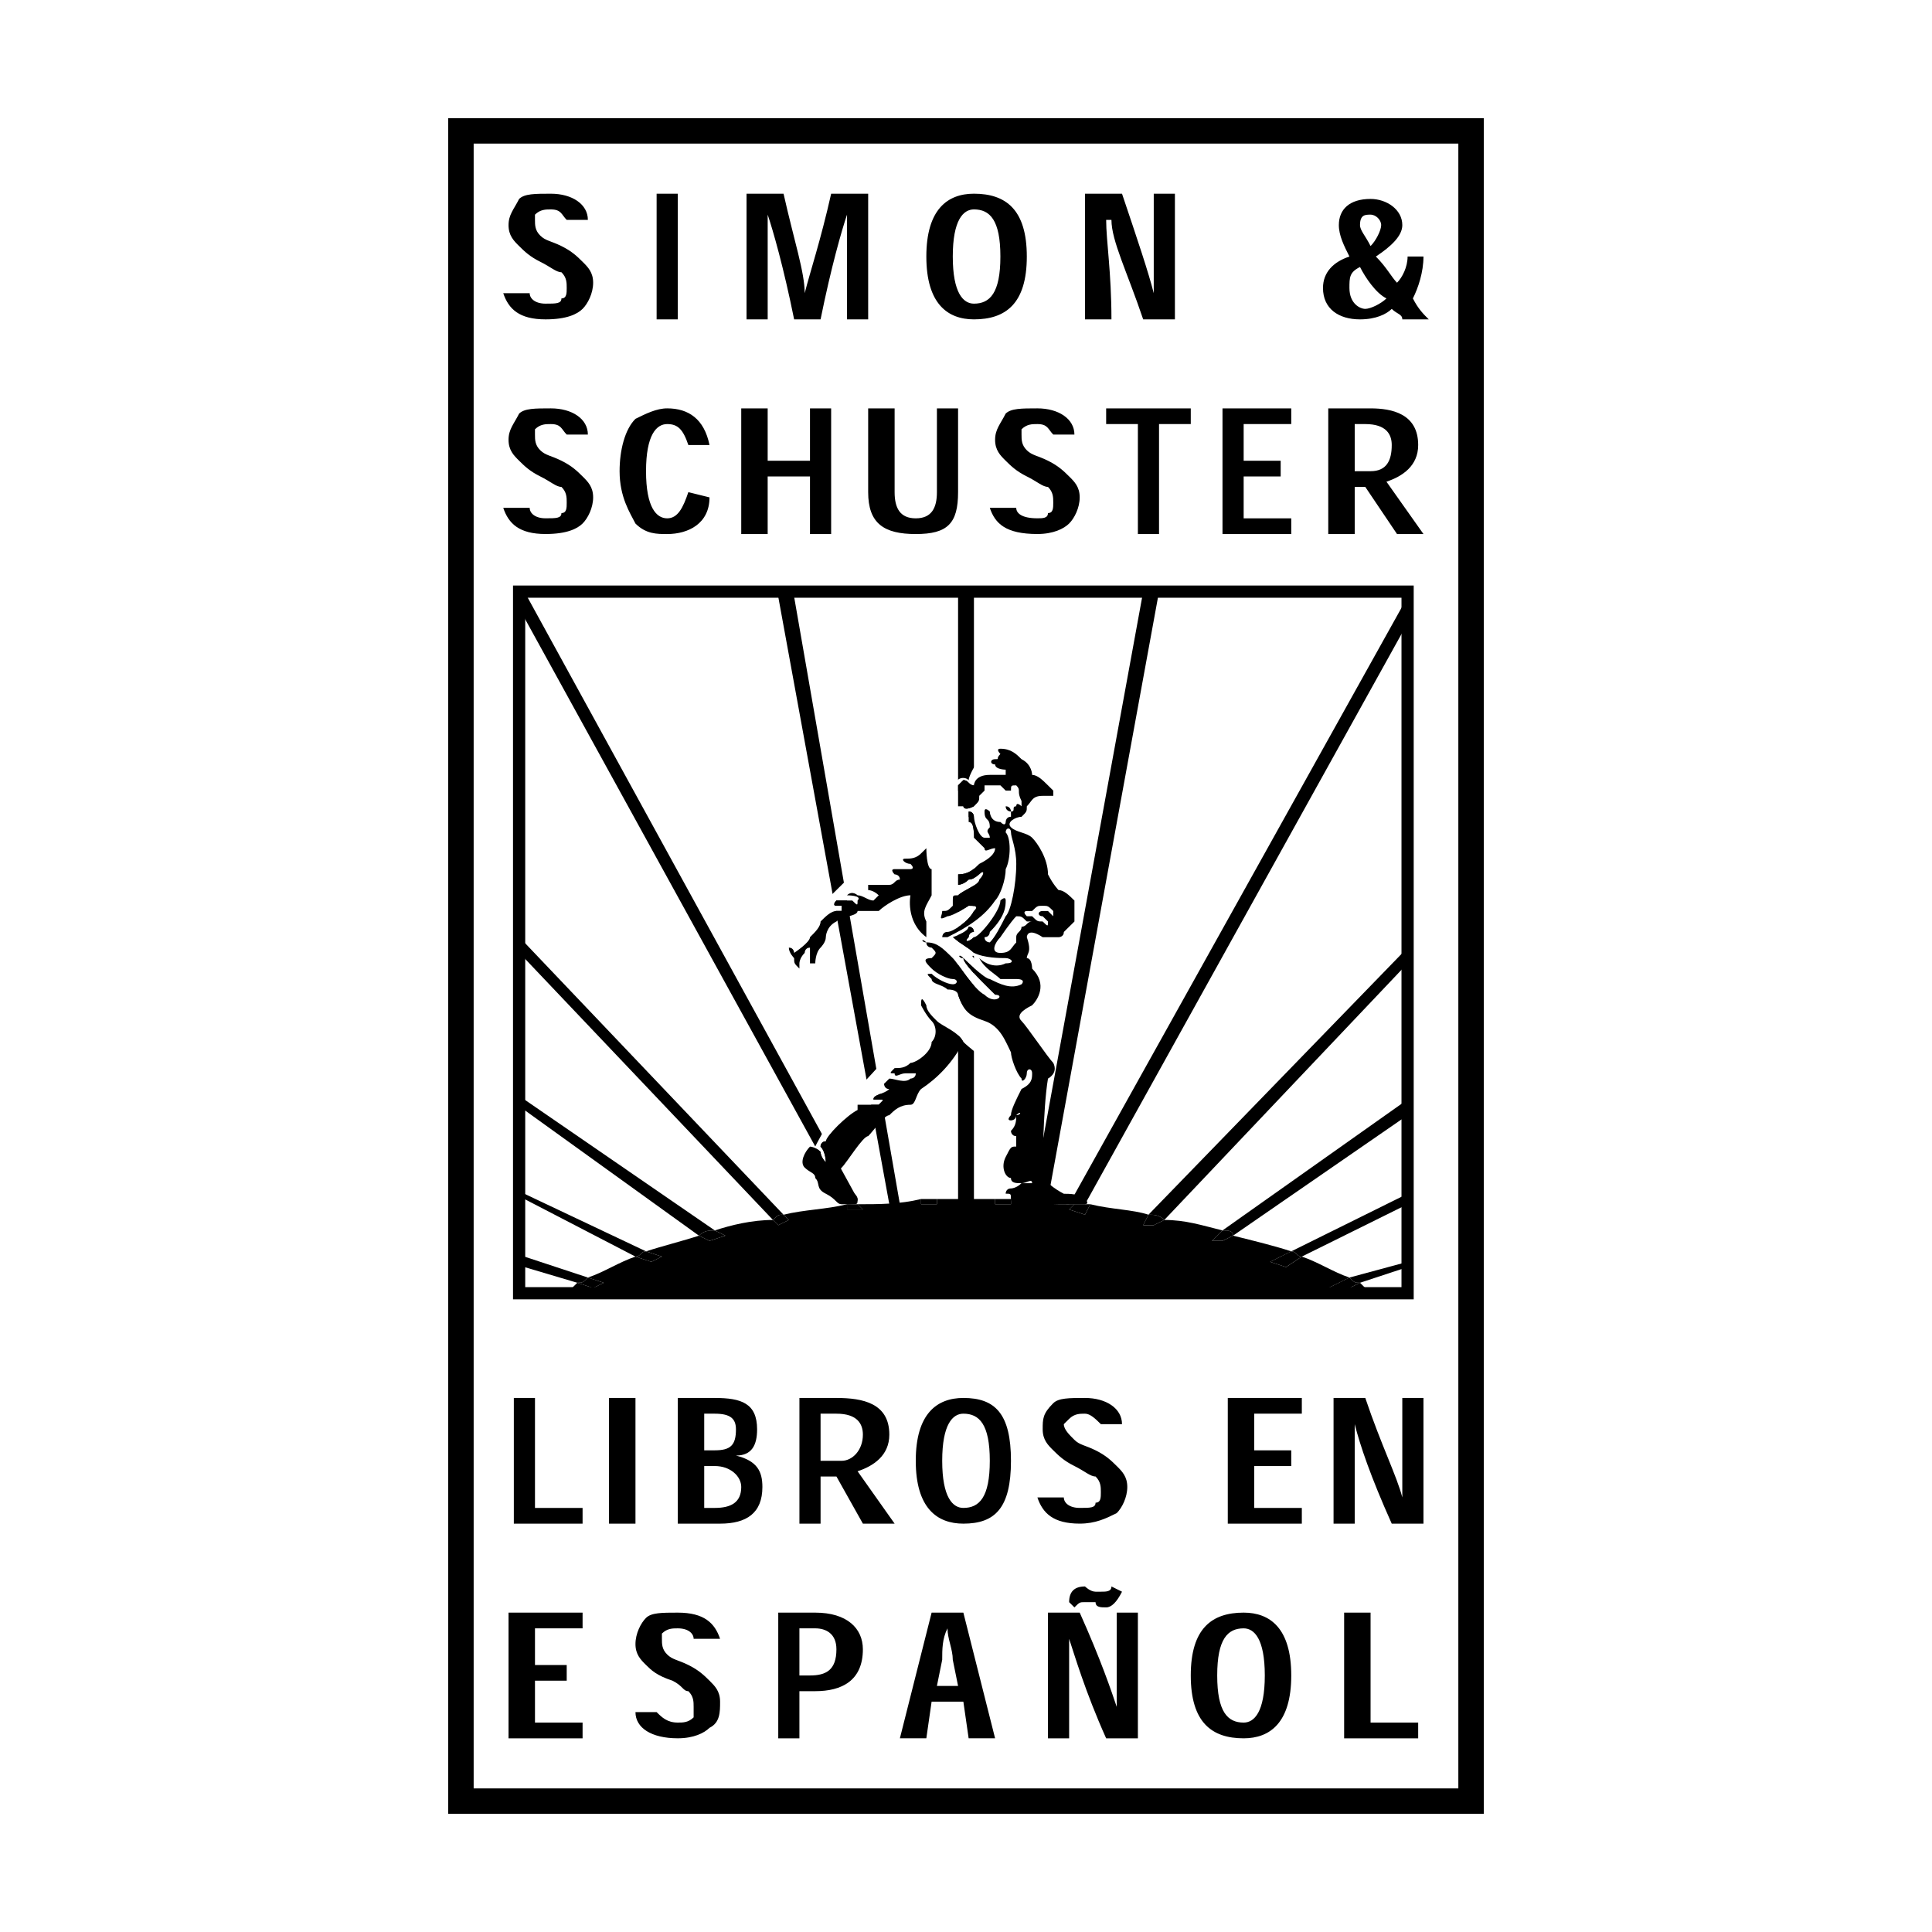
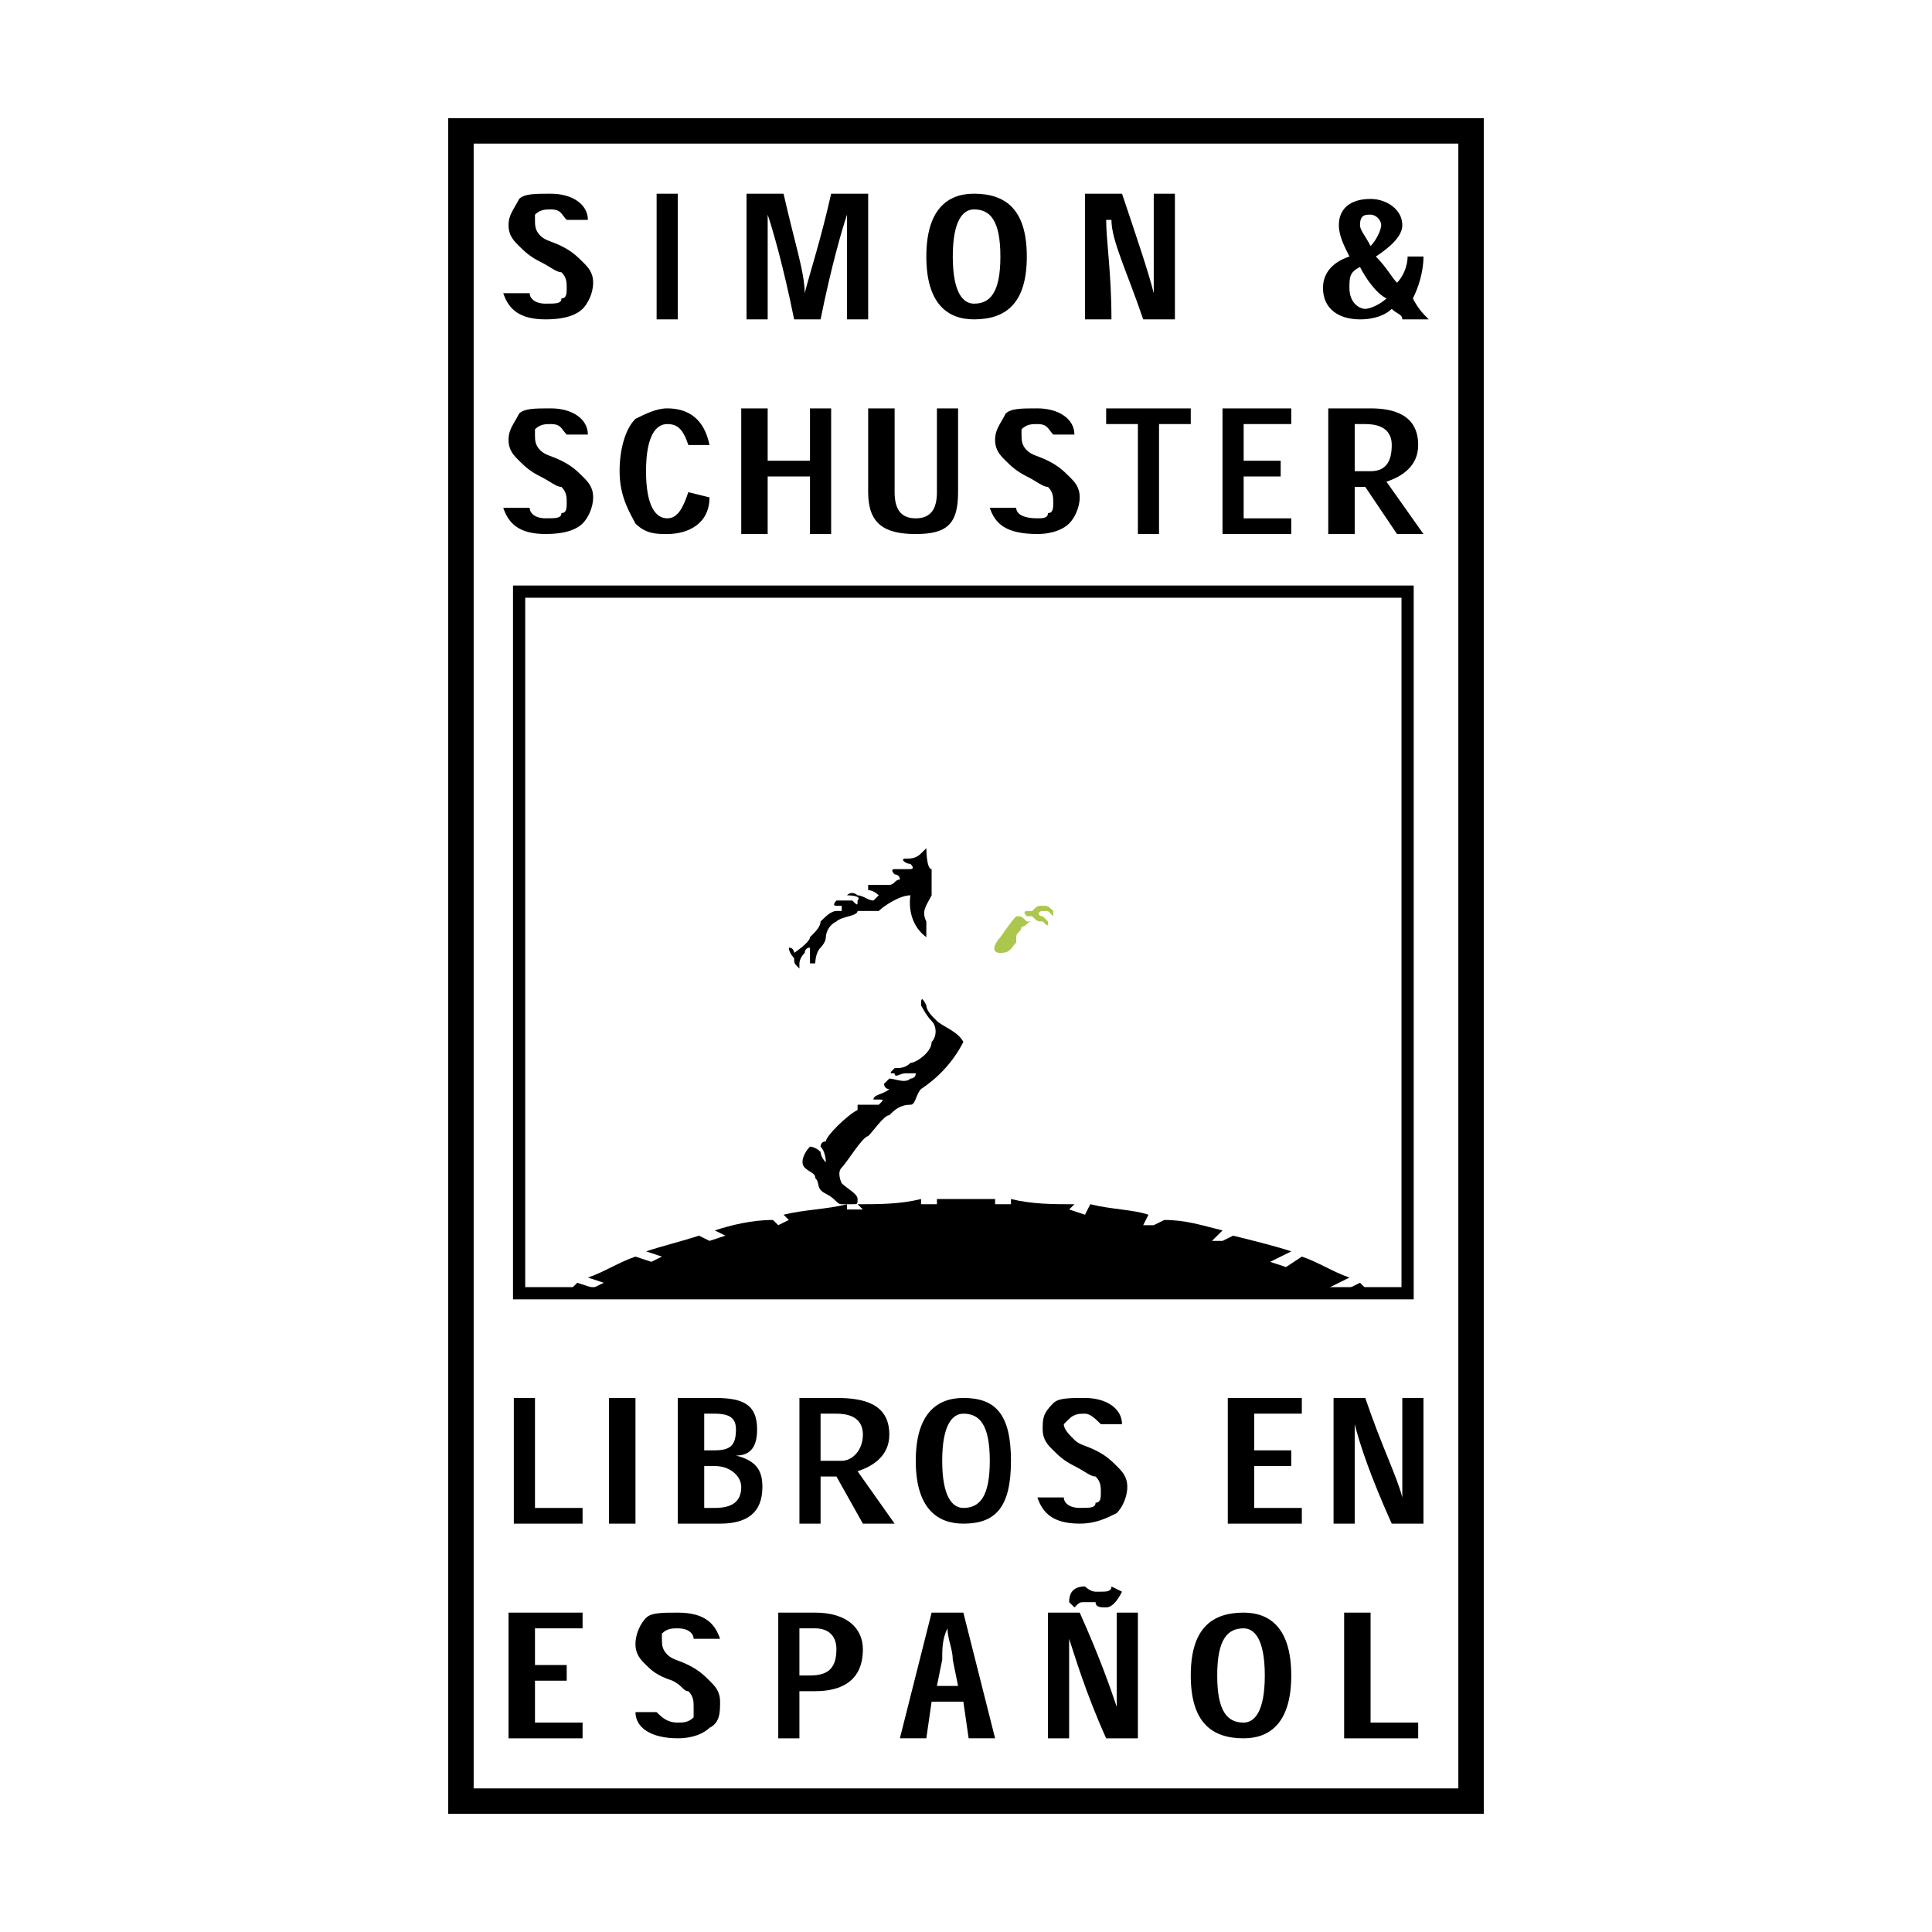
<svg xmlns="http://www.w3.org/2000/svg" width="2500" height="2500" viewBox="0 0 192.756 192.756">
  <path fill-rule="evenodd" clip-rule="evenodd" fill="#fff" d="M0 0h192.756v192.756H0V0z" />
-   <path fill-rule="evenodd" clip-rule="evenodd" d="M95.587 59.027h1.583v61.643h-1.583V59.027zM133.576 129.027h-.527.527zM88.727 120.146l-11.08-60.597h1.583l10.553 60.597h-1.056zM85.562 119.625L52.32 59.027v2.612l32.186 58.507c.528 0 1.056 0 1.056-.521zM77.119 121.715L52.32 95.595v-1.567l25.854 27.164c-.527-.001-.527-.001-1.055.523zM69.732 123.281L52.32 110.744v-1.045l18.995 13.061c-.527 0-1.055 0-1.583.521zM63.401 125.371l-11.081-5.746v-.523l12.136 5.746c-.528 0-.528.523-1.055.523zM57.597 127.982l-5.277-1.566v-1.045l6.332 2.09c-.528.521-.528.521-1.055.521zM104.557 119.625l11.08-60.598h-1.582l-11.08 60.598h1.582zM108.25 120.146l32.186-57.985v-2.612l-33.768 60.597h1.582zM114.582 121.191l25.854-26.642v1.568l-24.271 25.598c-.528-.524-1.056-.524-1.583-.524zM121.969 122.76l18.467-13.061v1.566l-17.412 12.016c-.001-.521-.528-.521-1.055-.521zM128.828 124.848l11.607-5.746v1.045l-10.553 5.225c-.527-.001-.527-.524-1.054-.524zM134.633 127.461l5.803-1.568v.523l-4.748 1.566c-.528 0-.528 0-1.055-.521z" />
  <path d="M135.688 127.982l1.055 1.045h-3.166l2.111-1.045zM133.049 129.027H56.541c.528-.521.528-.521 1.056-1.045l1.583.523 1.056-.523-1.583-.521c1.583-.523 3.166-1.568 4.749-2.09l1.583.521 1.055-.521-1.583-.523c1.583-.521 3.693-1.045 5.276-1.566l1.056.521 1.583-.521-1.056-.521c1.583-.523 3.693-1.045 5.804-1.045l.528.521 1.055-.521-.528-.523c2.11-.521 4.222-.521 6.332-1.045v.523h1.583l-.528-.523c2.11 0 4.221 0 6.332-.521v.521h1.583v-.521h5.805v.521h1.582v-.521c2.111.521 4.221.521 6.332.521l-.527.523 1.582.521.527-1.045c2.111.523 4.223.523 5.805 1.045l-.527 1.045h1.055l1.055-.521c2.111 0 3.695.521 5.805 1.045l-1.055 1.043h1.055l1.055-.521c2.111.521 4.223 1.045 5.805 1.566l-2.109 1.045 1.582.523 1.582-1.045c1.584.521 3.166 1.566 4.75 2.09l-2.111 1.045.524.52z" fill-rule="evenodd" clip-rule="evenodd" />
-   <path d="M91.893 119.625h1.583v.521h-1.583v-.521zM84.506 120.146h1.056l.528.523h-1.583v-.523h-.001zM77.119 121.715c.528-.523.528-.523 1.055-.523l.528.523-1.055.521-.528-.521zM69.732 123.281c.528-.521 1.056-.521 1.583-.521l1.056.521-1.583.521-1.056-.521zM63.401 125.371c.527 0 .527-.523 1.055-.523l1.583.523-1.055.521-1.583-.521zM57.597 127.982c.527 0 .527 0 1.055-.521l1.583.521-1.056.523-1.582-.523zM99.281 119.625h1.582v.521h-1.582v-.521zM107.195 120.146h1.582l-.527 1.045-1.582-.521.527-.524zM114.582 121.191c.527 0 1.055 0 1.582.523l-1.055.521h-1.055l.528-1.044zM120.914 123.803l1.055-1.043c.527 0 1.055 0 1.055.521l-1.055.521h-1.055v.001zM126.719 125.893l2.109-1.045c.527 0 .527.523 1.055.523l-1.582 1.045-1.582-.523zM132.521 128.506l2.111-1.045c.527.521.527.521 1.055.521l-2.111 1.045h-.527l-.528-.521z" fill-rule="evenodd" clip-rule="evenodd" />
  <path fill="none" stroke="#000" stroke-width="1.218" stroke-miterlimit="2.613" d="M51.792 129.027h88.644v-70H51.792v70z" />
  <path d="M58.652 21.937c0-1.567-1.583-2.611-3.693-2.611-1.583 0-2.639 0-3.166.522-.528 1.045-1.056 1.567-1.056 2.612 0 1.045.528 1.567 1.056 2.09.527.522 1.055 1.045 2.11 1.567 1.056.522 1.583 1.044 2.11 1.044.528.523.528 1.045.528 1.568 0 .522 0 1.044-.528 1.044 0 .522-.527.522-1.583.522s-1.583-.522-1.583-1.044h-2.638c.527 1.567 1.583 2.612 4.221 2.612 2.11 0 3.166-.522 3.693-1.045.528-.522 1.055-1.567 1.055-2.611 0-1.045-.527-1.567-1.055-2.09-.527-.522-1.055-1.045-2.111-1.567-1.055-.522-1.583-.522-2.11-1.045-.528-.522-.528-1.045-.528-1.567v-.522c.528-.522 1.056-.522 1.583-.522 1.055 0 1.055.522 1.583 1.044h2.112v-.001zM67.622 31.863V19.326h-2.111v12.537h2.111zM80.285 29.251c0-2.09-1.055-5.224-2.11-9.925h-3.693v12.537h2.11V21.415c.528 1.567 1.583 5.224 2.639 10.448h2.638c1.056-5.224 2.11-8.88 2.638-10.448v10.448h2.111V19.326h-3.693c-1.057 4.701-2.112 7.835-2.64 9.925zM92.421 25.594c0 4.701 2.111 6.269 4.749 6.269 3.166 0 5.275-1.567 5.275-6.269s-2.109-6.269-5.275-6.269c-2.638.001-4.749 1.568-4.749 6.269zm4.749-4.701c1.582 0 2.639 1.044 2.639 4.701 0 3.657-1.057 4.701-2.639 4.701-1.056 0-2.111-1.044-2.111-4.701 0-3.657 1.055-4.701 2.111-4.701zM115.109 29.251c-.527-2.09-1.582-5.224-3.166-9.925h-3.693v12.537h2.639c0-4.702-.527-7.836-.527-9.926h.527c0 2.09 1.582 5.224 3.166 9.926h3.166V19.326h-2.111l-.001 9.925zM142.547 31.863c-.527-.522-1.055-1.045-1.582-2.089.527-1.044 1.055-2.612 1.055-4.179h-1.584c0 1.045-.527 2.09-1.055 2.612-.527-.522-1.055-1.567-2.111-2.612 1.584-1.045 2.639-2.09 2.639-3.135 0-1.566-1.582-2.612-3.166-2.612-2.109 0-3.166 1.045-3.166 2.612 0 1.045.529 2.09 1.057 3.135-1.584.522-2.639 1.567-2.639 3.135 0 2.089 1.582 3.134 3.693 3.134 1.582 0 2.639-.522 3.166-1.045.527.522 1.055.522 1.055 1.045h2.638v-.001zm-6.859-9.404c0-1.044.527-1.044 1.055-1.044s1.057.522 1.057 1.044c0 .523-.529 1.567-1.057 2.09-.528-1.045-1.055-1.567-1.055-2.09zm-1.055 6.27c0-1.045 0-1.568 1.055-2.09.527 1.045 1.582 2.612 2.639 3.134-.527.522-1.584 1.044-2.111 1.044s-1.583-.522-1.583-2.088zM58.652 43.355c0-1.567-1.583-2.612-3.693-2.612-1.583 0-2.639 0-3.166.522-.528 1.044-1.056 1.567-1.056 2.612s.528 1.567 1.056 2.089c.527.522 1.055 1.045 2.11 1.567 1.056.522 1.583 1.045 2.11 1.045.528.522.528 1.044.528 1.567 0 .522 0 1.044-.528 1.044 0 .522-.527.522-1.583.522s-1.583-.522-1.583-1.045h-2.638c.527 1.567 1.583 2.612 4.221 2.612 2.11 0 3.166-.522 3.693-1.045.528-.522 1.055-1.567 1.055-2.612 0-1.044-.527-1.567-1.055-2.089-.527-.522-1.055-1.045-2.111-1.567-1.055-.522-1.583-.522-2.11-1.044-.528-.523-.528-1.045-.528-1.567v-.522c.528-.522 1.056-.522 1.583-.522 1.055 0 1.055.522 1.583 1.045h2.112zM68.677 49.102c-.528 1.567-1.056 2.612-2.111 2.612s-2.111-1.045-2.111-4.702 1.056-4.702 2.111-4.702 1.583.522 2.111 2.089h2.11c-.528-2.611-2.11-3.656-4.221-3.656-1.055 0-2.111.522-3.166 1.045-1.056 1.044-1.583 3.134-1.583 5.224 0 2.611 1.055 4.179 1.583 5.224 1.055 1.045 2.11 1.045 3.166 1.045 2.111 0 4.221-1.045 4.221-3.657l-2.11-.522zM82.923 40.744h-2.11v5.223h-4.222v-5.223h-2.637v12.537h2.637v-5.746h4.222v5.746h2.11V40.744zM95.587 40.744h-2.111v8.358c0 1.567-.528 2.612-2.11 2.612-1.583 0-2.11-1.045-2.11-2.612v-8.358h-2.639v8.358c0 3.134 1.583 4.179 4.749 4.179s4.221-1.045 4.221-4.179v-8.358zM107.195 43.355c0-1.567-1.584-2.612-3.693-2.612-1.584 0-2.639 0-3.166.522-.527 1.044-1.055 1.567-1.055 2.612s.527 1.567 1.055 2.089c.527.522 1.055 1.045 2.109 1.567 1.057.522 1.584 1.045 2.111 1.045.527.522.527 1.044.527 1.567 0 .522 0 1.044-.527 1.044 0 .522-.527.522-1.055.522-1.584 0-2.111-.522-2.111-1.045h-2.639c.529 1.567 1.584 2.612 4.75 2.612 1.582 0 2.637-.522 3.166-1.045.527-.522 1.055-1.567 1.055-2.612 0-1.044-.527-1.567-1.055-2.089-.529-.522-1.057-1.045-2.111-1.567-1.055-.522-1.582-.522-2.111-1.044-.527-.523-.527-1.045-.527-1.567v-.522c.527-.522 1.057-.522 1.584-.522 1.055 0 1.055.522 1.582 1.045h2.111zM118.803 40.744h-8.442v1.567h3.166v10.97h2.11v-10.97h3.166v-1.567zM124.08 45.967v-3.656h4.748v-1.567h-6.859v12.537h6.859v-1.567h-4.748v-4.179h3.693v-1.568h-3.693zM138.326 48.057c1.582-.522 3.166-1.567 3.166-3.657 0-3.134-2.639-3.656-4.75-3.656h-4.221v12.537h2.639V48.58h1.055l3.166 4.701h2.639l-3.694-5.224zm-3.166-1.045V42.31h1.055c2.111 0 2.639 1.045 2.639 2.089 0 1.567-.527 2.612-2.111 2.612h-1.583v.001zM58.124 150.445h-4.749v-10.97h-2.11v12.539h6.859v-1.569zM63.401 152.014v-12.539h-2.639v12.539h2.639zM73.426 145.221c1.583 0 2.11-1.043 2.11-2.611 0-2.611-1.583-3.135-4.221-3.135h-3.693v12.539h4.221c2.638 0 4.221-1.047 4.221-3.658 0-1.567-.528-2.612-2.638-3.135zm-3.166-4.178h1.055c1.583 0 2.111.521 2.111 1.566 0 1.568-.528 2.09-2.111 2.09H70.26v-3.656zm0 5.223h1.055c1.583 0 2.639 1.045 2.639 2.09 0 1.568-1.056 2.09-2.639 2.09H70.26v-4.18zM85.562 146.789c1.583-.523 3.166-1.568 3.166-3.656 0-3.135-2.638-3.658-5.276-3.658h-3.693v12.539h2.11v-4.703h1.583l2.639 4.703h3.166l-3.695-5.225zm-3.694-1.045v-4.701h1.583c2.111 0 2.639 1.045 2.639 2.09 0 1.566-1.055 2.611-2.111 2.611h-2.111zM91.366 145.744c0 4.701 2.11 6.27 4.749 6.27 3.167 0 4.749-1.568 4.749-6.27s-1.582-6.27-4.749-6.27c-2.639.001-4.749 1.569-4.749 6.27zm4.748-4.701c1.583 0 2.638 1.045 2.638 4.701s-1.055 4.701-2.638 4.701c-1.055 0-2.11-1.045-2.11-4.701s1.055-4.701 2.11-4.701zM111.943 142.088c0-1.568-1.582-2.613-3.693-2.613-1.582 0-2.639 0-3.166.523-1.055 1.045-1.055 1.566-1.055 2.611s.527 1.568 1.055 2.09 1.055 1.045 2.111 1.566c1.055.523 1.582 1.045 2.109 1.045.529.523.529 1.045.529 1.568 0 .521 0 1.045-.529 1.045 0 .521-.527.521-1.582.521s-1.584-.521-1.584-1.045h-2.637c.527 1.566 1.582 2.613 4.221 2.613 1.582 0 2.639-.523 3.693-1.047.527-.521 1.055-1.566 1.055-2.611s-.527-1.566-1.055-2.09c-.527-.521-1.055-1.045-2.111-1.566-1.055-.521-1.582-.521-2.109-1.045-.527-.521-1.057-1.045-1.057-1.566l.529-.523c.527-.521 1.055-.521 1.582-.521s1.055.521 1.584 1.045h2.11zM125.135 144.699v-3.656h4.748v-1.568h-7.387v12.539h7.387v-1.569h-4.748v-4.179h3.693v-1.567h-3.693zM139.908 149.4c-.527-2.09-2.109-5.223-3.693-9.926h-3.166v12.539h2.111v-9.926c.527 2.09 1.582 5.223 3.693 9.926h3.166v-12.539h-2.111v9.926zM53.375 166.117v-3.656h4.749v-1.568h-7.387v12.539h7.387v-1.569h-4.749v-4.179h3.166v-1.567h-3.166zM71.843 163.506c-.528-1.568-1.583-2.613-4.221-2.613-1.583 0-2.638 0-3.166.523-.527.521-1.055 1.566-1.055 2.611s.527 1.568 1.055 2.09c.528.523 1.056 1.045 2.638 1.566 1.055.523 1.055 1.045 1.583 1.045.527.523.527 1.045.527 1.568v1.045c-.527.521-1.056.521-1.583.521-1.055 0-1.583-.521-2.11-1.045h-2.11c0 1.568 1.583 2.613 4.221 2.613 1.583 0 2.638-.523 3.166-1.045 1.055-.523 1.055-1.568 1.055-2.613s-.528-1.566-1.055-2.09c-.528-.521-1.056-1.043-2.11-1.566-1.056-.521-1.583-.521-2.111-1.045-.528-.521-.528-1.045-.528-1.566v-.523c.528-.521 1.055-.521 1.583-.521 1.056 0 1.583.521 1.583 1.045h2.638zM79.757 173.432v-4.703h1.583c2.638 0 4.749-1.045 4.749-4.178 0-2.09-1.583-3.658-4.749-3.658h-3.693v12.539h2.11zm0-6.27v-4.701h1.583c1.056 0 2.11.521 2.11 2.09 0 2.09-1.055 2.611-2.638 2.611h-1.055zM96.114 169.773l.528 3.658h2.639l-3.167-12.539h-3.166l-3.166 12.539h2.638l.527-3.658h3.167zm-.527-1.566h-2.111l.528-2.611c0-1.045 0-2.09.528-3.135 0 1.045.527 2.09.527 3.135l.528 2.611zM111.416 170.297c-.527-1.568-1.582-4.701-3.693-9.404h-3.166v12.539h2.111v-9.926c.527 1.566 1.582 5.223 3.693 9.926h3.166v-12.539h-2.111v9.404zm-.527-12.016c0 .523-.527.523-1.055.523h-.529c-.527 0-1.055-.523-1.055-.523-1.055 0-1.582.523-1.582 1.566l.527.523c.527-.523.527-.523 1.055-.523h1.054c0 .523.529.523 1.057.523s1.055-.523 1.582-1.566l-1.054-.523zM118.803 167.162c0 4.701 2.111 6.27 5.277 6.27 2.639 0 4.748-1.568 4.748-6.27s-2.109-6.27-4.748-6.27c-3.166.001-5.277 1.569-5.277 6.27zm5.277-4.701c1.055 0 2.109 1.045 2.109 4.701s-1.055 4.701-2.109 4.701c-1.584 0-2.639-1.045-2.639-4.701s1.055-4.701 2.639-4.701zM141.492 171.863h-4.75v-10.97h-2.637v12.539h7.387v-1.569z" fill-rule="evenodd" clip-rule="evenodd" />
  <path fill="none" stroke="#000" stroke-width="2.538" stroke-miterlimit="2.613" d="M45.988 179.699h100.78V13.057H45.988v166.642z" />
  <path d="M102.445 90.893h.529c.527-.522.527-.522 1.055-.522s.527 0 1.055.522v.522l-.527-.522h-.527c-.527 0-.527.522 0 .522l.527.522c0 .522 0 .522-.527 0-.527 0-.527 0-1.055-.522h-.529c-.528-.522-.001-.522-.001-.522zm-1.054 2.612v.522c-.527.522-.527 1.045-1.582 1.045-1.057 0-.527-1.045 0-1.567 0 0 1.055-1.567 1.582-2.089.527 0 .527 0 1.055.522h.529c-.529 0-.529.522-1.057.522 0 .523-.527.523-.527 1.045z" fill-rule="evenodd" clip-rule="evenodd" fill="#acc74d" />
  <path d="M95.587 78.356c-.528-.522.527-1.045 1.055-.522 0-.522 1.583-3.657 3.167-3.135-.527 0-.527.522-.527.522 0 .522.527.522 0 .522-.529 0-.529.522 0 .522 0 .522 1.055.522 1.055.522v.522h-1.584c-1.582 0-1.582 1.045-1.582 1.045-.528 0-.528-.522-1.056-.522l-.528.524zM78.702 94.549c0-1.044 2.111-2.089 2.638-3.656l3.694-3.657s4.749-3.134 5.804-3.656c.528-.522 2.11-2.612 3.694-3.135h2.11-.528s0 .523 1.056 0c0-.522.527-.522.527-1.044l.527-.522v-.522h1.584l.527.522h.527c0-.522 0-.522.527-.522.527.522 0 .522.527 1.567v.522c-.527 0-.527-.522-.527 0-.527 0 0 .523-.527.523l-.527-.523c0 .523 0 .523.527.523v.522h-.527v.522s0 .522-.527 0c-1.057 0-1.057-1.044-1.057-1.044s-.527-.523-.527 0c0 1.044.527.522.527 1.567-.527.522 0 .522 0 1.045h-.527c-.527 0-1.055-1.567-1.055-2.09 0 0 0-.522-.528-.522v.522c.528.522.528 1.567.528 2.09.527.522.527.522.527 1.045.527.522 1.055 0 1.584 0 0 0 0-.522 0 0s-.529 1.045-1.584 1.567c-.527.522-1.055 1.044-2.11 1.044v1.045s.527 0 1.055-.523c.528 0 1.055-.522 1.055-.522.527-.522.527 0 0 .522 0 .523-1.583 1.045-2.11 1.567-.528 0-.528 0-.528.522v.522c-.527.522-.527.522-1.055.522 0 .522-.528 1.045.528.522.527 0 2.11-1.045 2.11-1.045.528 0 1.055 0 .528.522-.528 1.045-2.111 2.09-2.638 2.09-.528 0-.528.522-.528.522h.528c2.11-1.045 3.166-2.089 4.75-3.657 0-.522 1.055-2.09 1.055-3.134.527-1.044.527-3.134 0-3.657 0-.522.527-.522.527 0s.527 1.567.527 3.134c0 2.09-.527 4.702-1.055 5.224-.527 1.044-1.055 2.089-1.584 2.612 0 0-.527 0-.527-.522l.527-.522c1.057-1.567 1.584-2.612 1.584-3.135s-.527 0-.527 0c0 1.045-2.111 3.657-2.639 3.657-.528.522-1.056.522-.528 0 0 0 0-.522.528-.522 0 0 0-.523-.528-.523 0 .523-1.583 1.045-1.583 1.045.528.522 1.583 1.044 2.111 1.567 1.055.522 2.639.522 3.166.522s1.055.522 0 .522c-1.055.521-2.111 0-2.639-.522 0 0-1.055-.522-.527 0 1.055 1.044 2.111 1.567 2.639 2.089h1.582c1.055 0 0 .523 0 .523-.527.521-1.582 0-2.639-.523-.527 0-2.638-2.089-2.638-2.089-.527-.522-.527 0 0 0 0 .522 1.583 2.089 2.638 3.134l.529.523c1.055 0 0 1.045-1.057 0-1.055-.523-2.638-3.135-3.166-3.657-1.055-1.045-2.111-1.567-2.638-1.567-.528-.522-.528 0 0 0 0 .522.527.522.527.522.528.523.528.523 0 1.045-1.055 0-.527.522 0 1.044.528.523 1.583 1.045 2.111 1.045.528 0 .528.523 0 .523-.527 0-2.111-.523-2.111-1.045-.527 0-.527 0 0 .521 0 .523 1.056.523 1.583 1.045 1.055 0 1.055.523 1.055.523.527 1.566 1.055 1.566 2.638 2.611 1.584.521 2.111 2.09 2.639 3.135 0 .521.527 2.088.527 2.611.527.521 1.055 0 1.055-.523 0-.521.529-.521.529 0 0 .523 0 1.045-1.057 1.568-.527 1.045-1.055 2.09-1.055 2.611 0 0-.527.523 0 .523 0 0 .527 0 .527-.523.527-.521.527 0 0 0 0 .523 0 1.045-.527 1.045 0 .523 0 1.045.527 1.045v1.045c-.527 0-.527 0-1.055 1.045s0 2.09 0 2.09c.527.521 1.055.521 1.582.521s1.057-.521 1.057 0h-1.057c-.527.523-1.055.523-1.055.523-.527 0-.527.521-.527.521l-.527-1.045v-3.656c0-1.566.527-4.701.527-5.746 0-1.568-3.166-3.656-4.222-4.701-.527-1.045-2.11-1.568-2.638-2.09-.528-.523-1.055-1.045-1.055-1.566-.528-1.045-.528-.523-.528 0 0 0 .528 1.043 1.055 1.566.528.521.528 1.568 0 2.09 0 1.045-1.583 2.09-2.11 2.09-.527.521-1.055.521-1.583.521-.528.521-.528.521 0 .521 0 .523.527 0 1.055 0h1.055c0 .523-.528.523-.528.523-.527.521-1.583 0-2.111 0l-.527.521s0 .523.527.523c0-.523 0 0 0 0-.527.523-1.583.523-1.583 1.045h.527c.528 0 .528 0 0 .523H85.555v.521c-1.056.521-3.166 2.611-3.166 3.135-.528 0-.528.521-.528.521.528.523.528 1.568.528 1.568.527 0 0 0 0 0-.528-.523-.528-1.045-.528-1.045-.527-.523-1.055-.523-1.055-.523h.527s1.056-2.09 1.583-2.611c0-.523 5.804-6.27 6.332-7.314.527-.521 1.583-2.611 1.583-3.656 0-2.09-.527-4.18 0-6.269 1.055-1.566 1.583-1.044 1.583-1.044s.527 0 0 0v-1.567c-.528-1.045 0-1.567.527-2.612v-1.044c0-.523 0-1.045-.527-1.567v-2.089l-.528.522c-.527.522-1.055.522-1.583.522s0 .522.527.522c.528.522 0 .522 0 .522H89.248c-.528 0 0 .522 0 .522s.527 0 .527.522c-.527 0-.527.523-1.056.523h-2.11v.522s.528 0 .528.522c.527 0 0 .522 0 .522-.528 0-1.055-.522-1.583-.522 0 0-.527-.522-1.056 0 0 0 1.583 0 1.056.522 0 .522 0 .522-.527 0h-1.583s-.527.522 0 .522h.527v.522h-.527c-.527 0-1.055.522-1.583 1.045 0 .522-.527 1.045-1.055 1.567 0 .522-1.583 1.567-1.583 1.567s.007-.514-.521-.514c0-.522 0 0 0 0z" fill-rule="evenodd" clip-rule="evenodd" fill="#fff" />
  <path d="M96.114 103.953c-1.055 2.09-2.638 3.656-4.221 4.701-.527.523-.527 1.568-1.055 1.568-1.055 0-1.583.521-2.111 1.043-.527 0-1.583 1.568-2.11 2.09-.527 0-2.111 2.613-2.639 3.135-.527.521 0 1.566 0 1.566.528.523 1.583 1.045 1.583 1.568 0 .521 0 .521-.527.521h-1.056c-.527 0-.527-.521-1.582-1.045-1.056-.521-.528-1.045-1.056-1.566 0-.523-.527-.523-1.056-1.045-.527-.521 0-1.566.528-2.09 0 0 .527 0 1.055.523 0 0 0 .521.528 1.045.527 0 .527 0 0 0 0 0 0-1.045-.528-1.568 0 0 0-.521.528-.521 0-.523 2.11-2.613 3.166-3.135v-.521H87.672c.528-.523.528-.523 0-.523h-.527c0-.521 1.055-.521 1.583-1.045 0 0 0-.523 0 0-.527 0-.527-.523-.527-.523l.527-.521c.528 0 1.583.521 2.111 0 0 0 .528 0 .528-.523h-1.055c-.528 0-1.055.523-1.055 0-.528 0-.528 0 0-.521.527 0 1.055 0 1.583-.521.528 0 2.11-1.045 2.11-2.09.528-.521.528-1.568 0-2.09-.527-.523-1.055-1.566-1.055-1.566 0-.523 0-1.045.528 0 0 .521.527 1.043 1.055 1.566.526.52 2.109 1.043 2.636 2.088z" fill-rule="evenodd" clip-rule="evenodd" />
-   <path d="M108.25 119.625c-.527-.523-1.582-.523-2.111-.523 0 0-2.109-1.045-2.109-2.09 0 0 0-6.268.527-9.402 0 0 1.055-.523.527-1.566-.527-.523-2.639-3.658-3.166-4.18-.527-.523 0-1.045 1.057-1.566.527-.523 1.582-2.09 0-3.658 0 0 0-1.044-.529-1.044 0-.522.529-.522 0-2.09 0 0 0-1.045 1.584 0h1.582s.527 0 .527-.522l1.057-1.045v-2.09c-.527-.522-1.057-1.045-1.584-1.045 0 0-.527-.522-1.055-1.567 0-1.566-1.055-3.134-1.582-3.656-.529-.522-1.584-.522-2.111-1.045s.527-1.045 1.055-1.045c.527-.522.527-.522.527-1.045.529-.522.529-1.044 1.584-1.044h1.055v-.522l-.527-.522c-.527-.522-1.055-1.045-1.582-1.045 0 0 0-1.045-1.057-1.567-.527-.522-1.055-1.045-2.109-1.045-.527 0 0 .522 0 .522-.527.522 0 .522-.527.522-.529 0-.529.522 0 .522 0 .522 1.055.522 1.055.522v.522h-1.584c-1.582 0-1.582 1.045-1.582 1.045-.528 0-.528-.522-1.056-.522l-.527.522v.522l.527.522v1.044s0 .523 1.056 0c.527-.522.527-.522.527-1.044l.527-.522v-.522h1.584l.527.522h.527c0-.522 0-.522.527-.522.527.522 0 .522.527 1.567v.522s-.527-.522-.527 0c-.527 0 0 .523-.527.523 0 0 0-.523-.527-.523 0 .523.527.523.527.523v.522c-.527 0-.527.522-.527.522s0 .522-.527 0c-1.057 0-1.057-1.044-1.057-1.044s-.527-.523-.527 0c0 1.044.527.522.527 1.567-.527.522 0 .522 0 1.045h-.527c-.527 0-1.055-1.567-1.055-2.09 0 0 0-.522-.528-.522v1.044c.528 0 .528 1.045.528 1.567l1.055 1.045c0 .522.527 0 1.057 0 0 0 0-.522 0 0s-.529 1.045-1.584 1.567c-.527.522-1.055 1.044-2.11 1.044v1.045s.527 0 1.055-.523c.528 0 1.055-.522 1.055-.522.527-.522.527 0 0 .522 0 .523-1.583 1.045-2.11 1.567-.528 0-.528 0-.528.522v.522c-.527.522-.527.522-1.055.522 0 .522-.528 1.045.528.522.527 0 2.11-1.045 2.11-1.045.528 0 1.055 0 .528.522-.528 1.045-2.111 2.09-2.638 2.09-.528 0-.528.522-.528.522h.528c2.11-1.045 3.693-2.089 4.75-3.657.527-.522 1.055-2.09 1.055-3.134.527-1.044.527-3.134 0-3.657 0-.522.527-.522.527 0s.527 1.567.527 3.134c0 2.09-.527 4.702-1.055 5.224-.527 1.044-1.055 2.089-1.584 2.612 0 0-.527 0-.527-.522.527 0 .527-.522.527-.522 1.584-1.567 1.584-2.612 1.584-3.135s-.527 0-.527 0c0 1.045-2.111 3.657-2.639 3.657-.528.522-1.056.522-.528 0 0 0 0-.522.528-.522 0 0 0-.523-.528-.523 0 .523-1.583 1.045-1.583 1.045.528.522 1.583 1.044 2.111 1.567 1.055.522 2.639.522 3.166.522s1.055.522 0 .522c-1.055.521-2.111 0-2.639-.522 0 0-1.055-.522 0 0 .527 1.044 1.584 1.567 2.111 2.089h1.582c1.055 0 .527.523.527.523-1.055.521-2.109 0-3.166-.523-.527 0-2.638-2.089-2.638-2.089-.527-.522-.527 0 0 0 0 .522 1.583 2.089 2.638 3.134l.529.523c1.055 0 0 1.045-1.057 0-1.055-.523-2.638-3.135-3.166-3.657-1.055-1.045-1.583-1.567-2.638-1.567-.528-.522-.528 0 0 0 0 .522.527.522.527.522.528.523.528.523 0 1.045-1.055 0-.527.522 0 1.044.528.523 1.583 1.045 2.111 1.045.528 0 .528.523 0 .523-.527 0-1.583-.523-2.111-1.045-.527 0-.527 0 0 .521 0 .523 1.056.523 1.583 1.045 1.055 0 1.055.523 1.055.523.527 1.566 1.055 2.088 2.638 2.611 1.584.521 2.111 2.09 2.639 3.135 0 .521.527 2.088 1.055 2.611 0 .521.527 0 .527-.523 0-.521.529-.521.529 0 0 .523 0 1.045-1.057 1.568-.527 1.045-1.055 2.09-1.055 2.611 0 0-.527.523 0 .523 0 0 .527 0 .527-.523.527-.521.527 0 0 0 0 .523 0 1.045-.527 1.568 0 0 0 .521.527.521v1.045c-.527 0-.527 0-1.055 1.045s0 2.09.527 2.09c0 .521.527.521 1.055.521s1.057-.521 1.057 0h-1.057c-.527.523-1.055.523-1.055.523-.527 0-.527.521-.527.521.527 0 .527 0 .527.523 0 .521.527.521 1.055.521h6.332c.002.009.529.009.002-.512z" fill-rule="evenodd" clip-rule="evenodd" />
-   <path d="M102.445 90.893h.529c.527-.522.527-.522 1.055-.522s.527 0 1.055.522v.522l-.527-.522h-.527c-.527 0-.527.522 0 .522l.527.522c0 .522 0 .522-.527 0-.527 0-.527 0-1.055-.522h-.529c-.528-.522-.001-.522-.001-.522zM101.391 93.505v.522c-.527.522-.527 1.045-1.582 1.045-1.057 0-.527-1.045 0-1.567 0 0 1.055-1.567 1.582-2.089.527 0 .527 0 1.055.522h.529c-.529 0-.529.522-1.057.522 0 .523-.527.523-.527 1.045z" fill-rule="evenodd" clip-rule="evenodd" fill="#fff" />
  <path d="M92.421 91.938c-.528-1.045 0-1.567.527-2.612v-1.044-1.567c-.527 0-.527-2.089-.527-2.089l-.528.522c-.527.522-1.055.522-1.583.522s0 .522.527.522c.528.522 0 .522 0 .522H89.255c-.528 0 0 .522 0 .522s.527 0 .527.522c-.527 0-.527.523-1.056.523h-2.11v.522s.528 0 1.055.522l-.527.522c-.528 0-1.055-.522-1.583-.522 0 0-.527-.522-1.056 0 0 0 1.583 0 1.056.522 0 .522 0 .522-.527 0h-1.583s-.527.522 0 .522h.527v.522h-.527c-.527 0-1.055.522-1.583 1.045 0 .522-.527 1.045-1.055 1.567 0 .522-1.583 1.567-1.583 1.567s0-.523-.528-.523c0-.522 0 0 0 0 0 .523.528 1.045.528 1.045 0 .522 0 .522.527 1.044v-.521s0-.522.527-1.045c0 0 0-.523.528-.523v1.568h.527s0-1.045.527-1.568c0 0 .528-.522.528-1.044 0 0 0-1.045 1.055-1.567.527-.522 2.111-.522 2.111-1.045h2.11c.528-.522 2.111-1.567 3.166-1.567 0 0-.527 2.612 1.583 4.179 0 0 .527 0 0 0 .002-.52.002-1.043.002-1.565z" fill-rule="evenodd" clip-rule="evenodd" />
</svg>